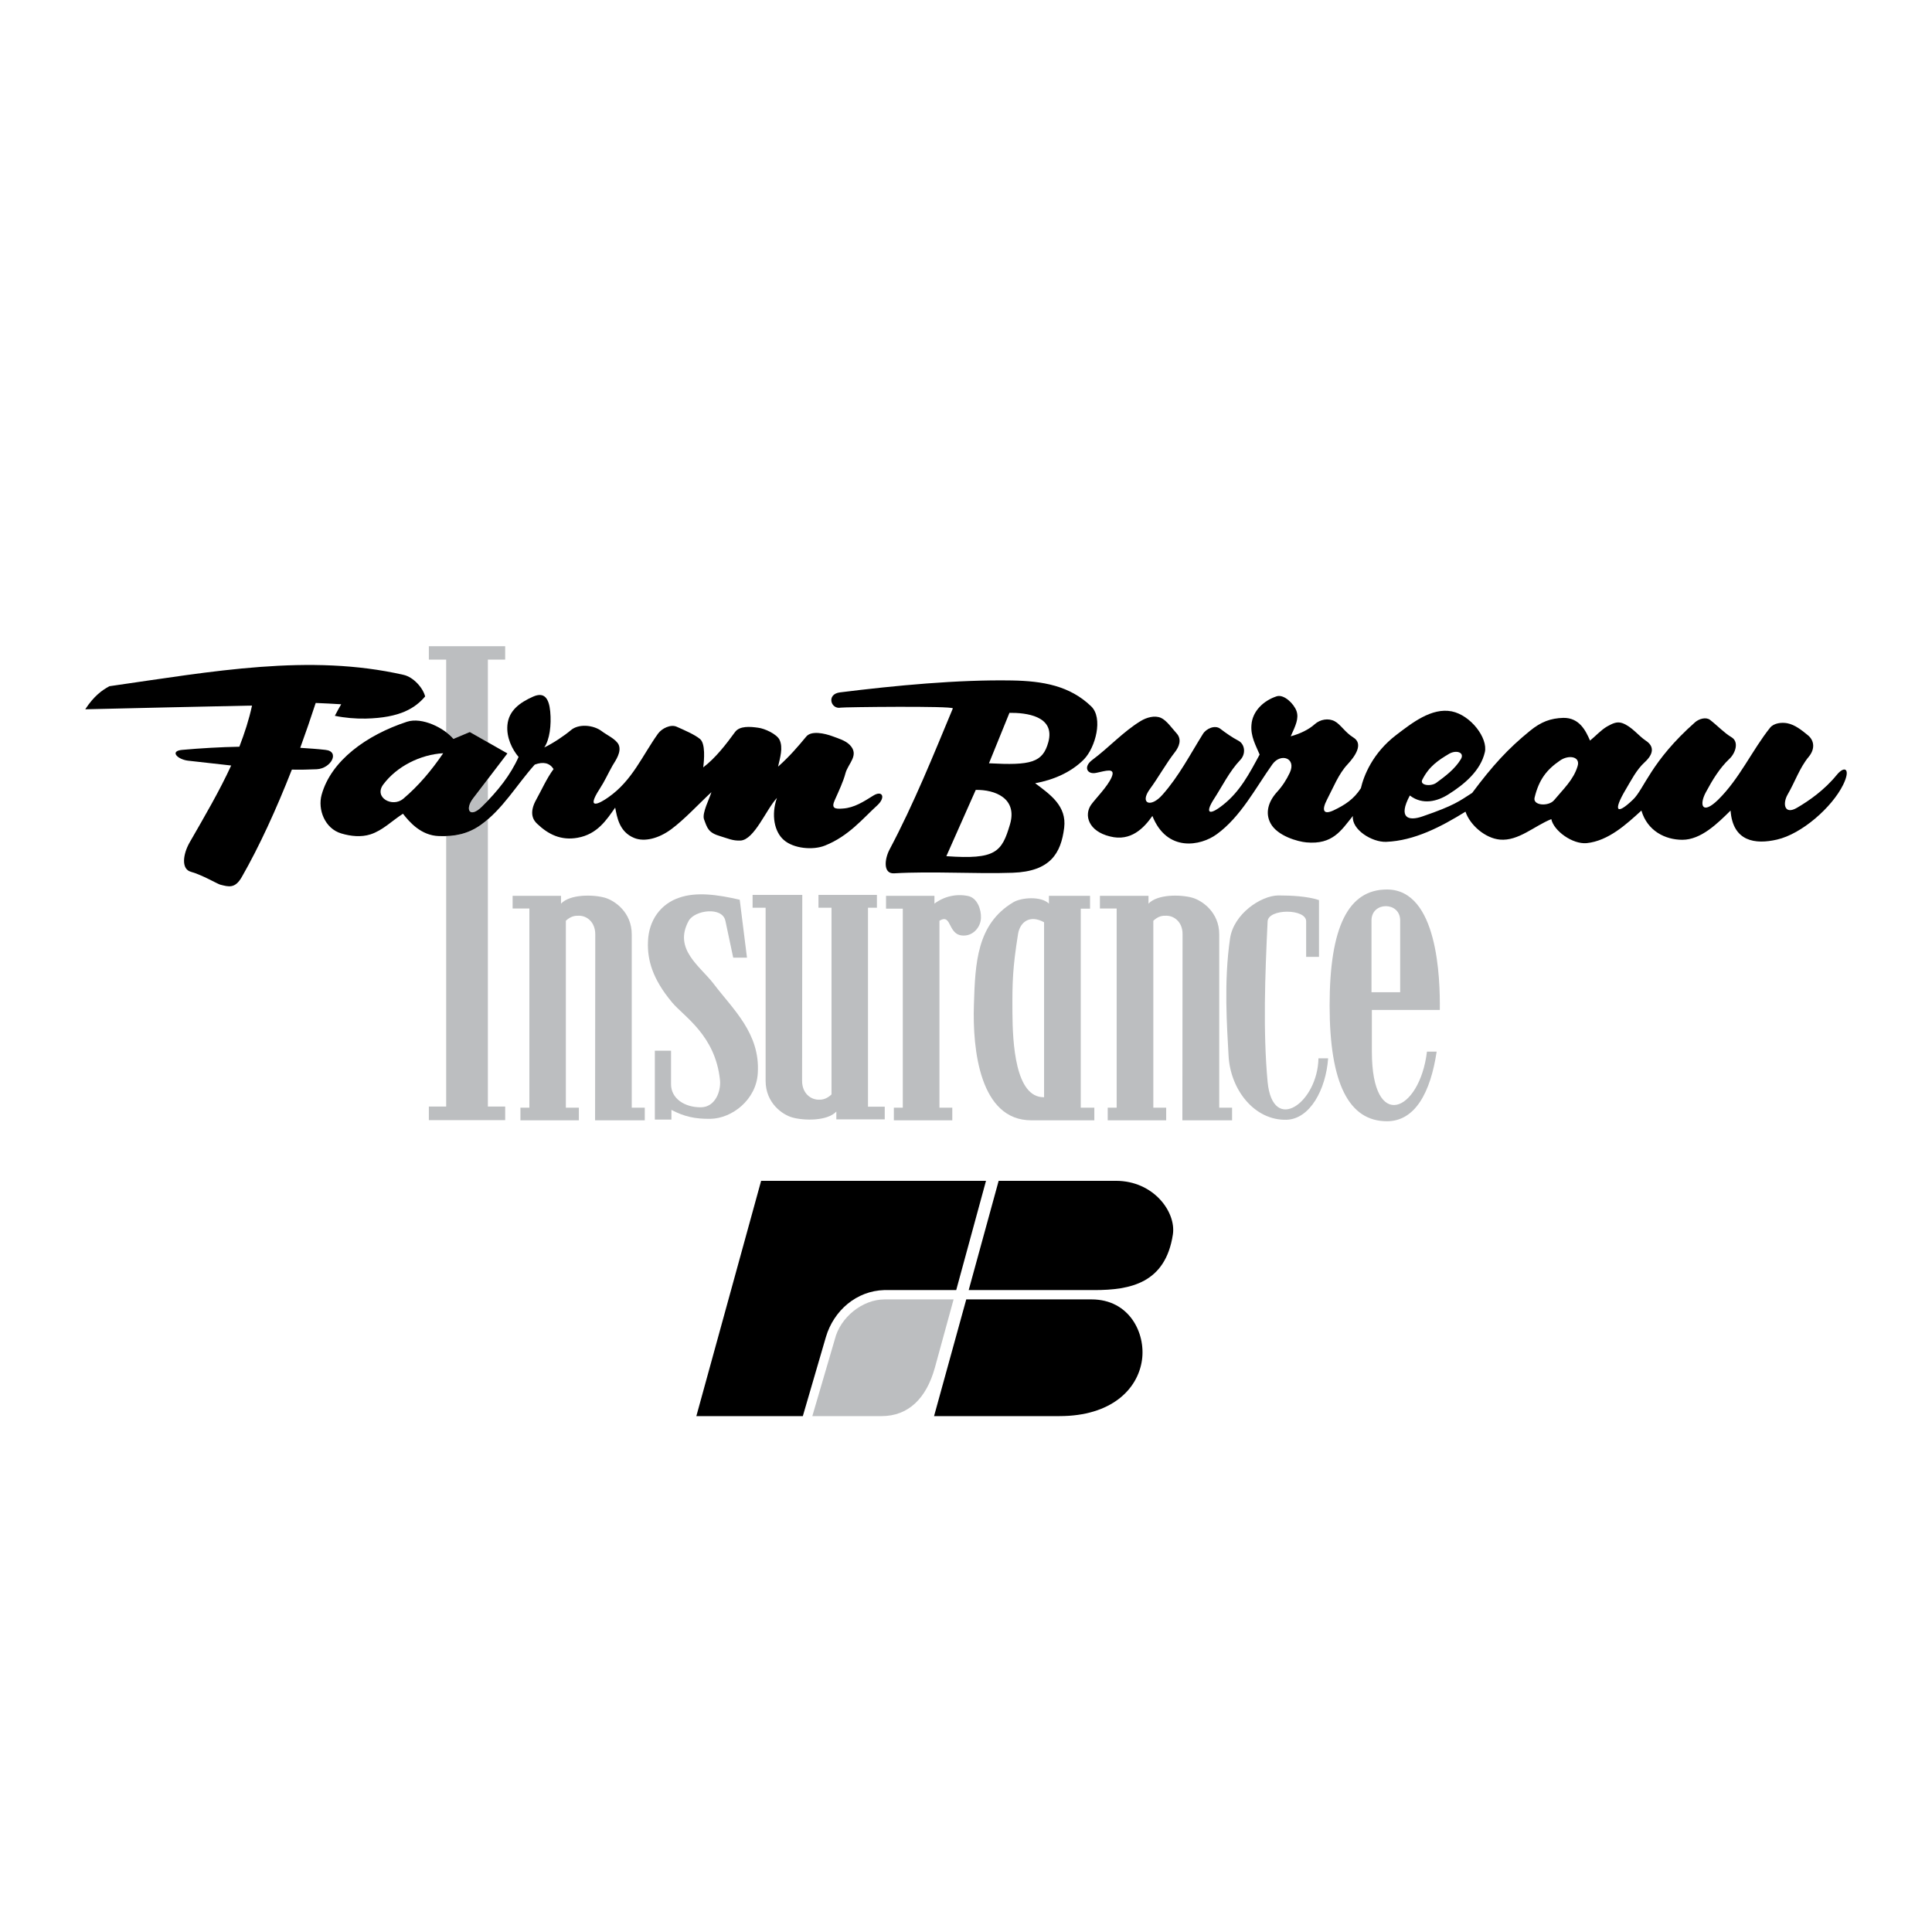
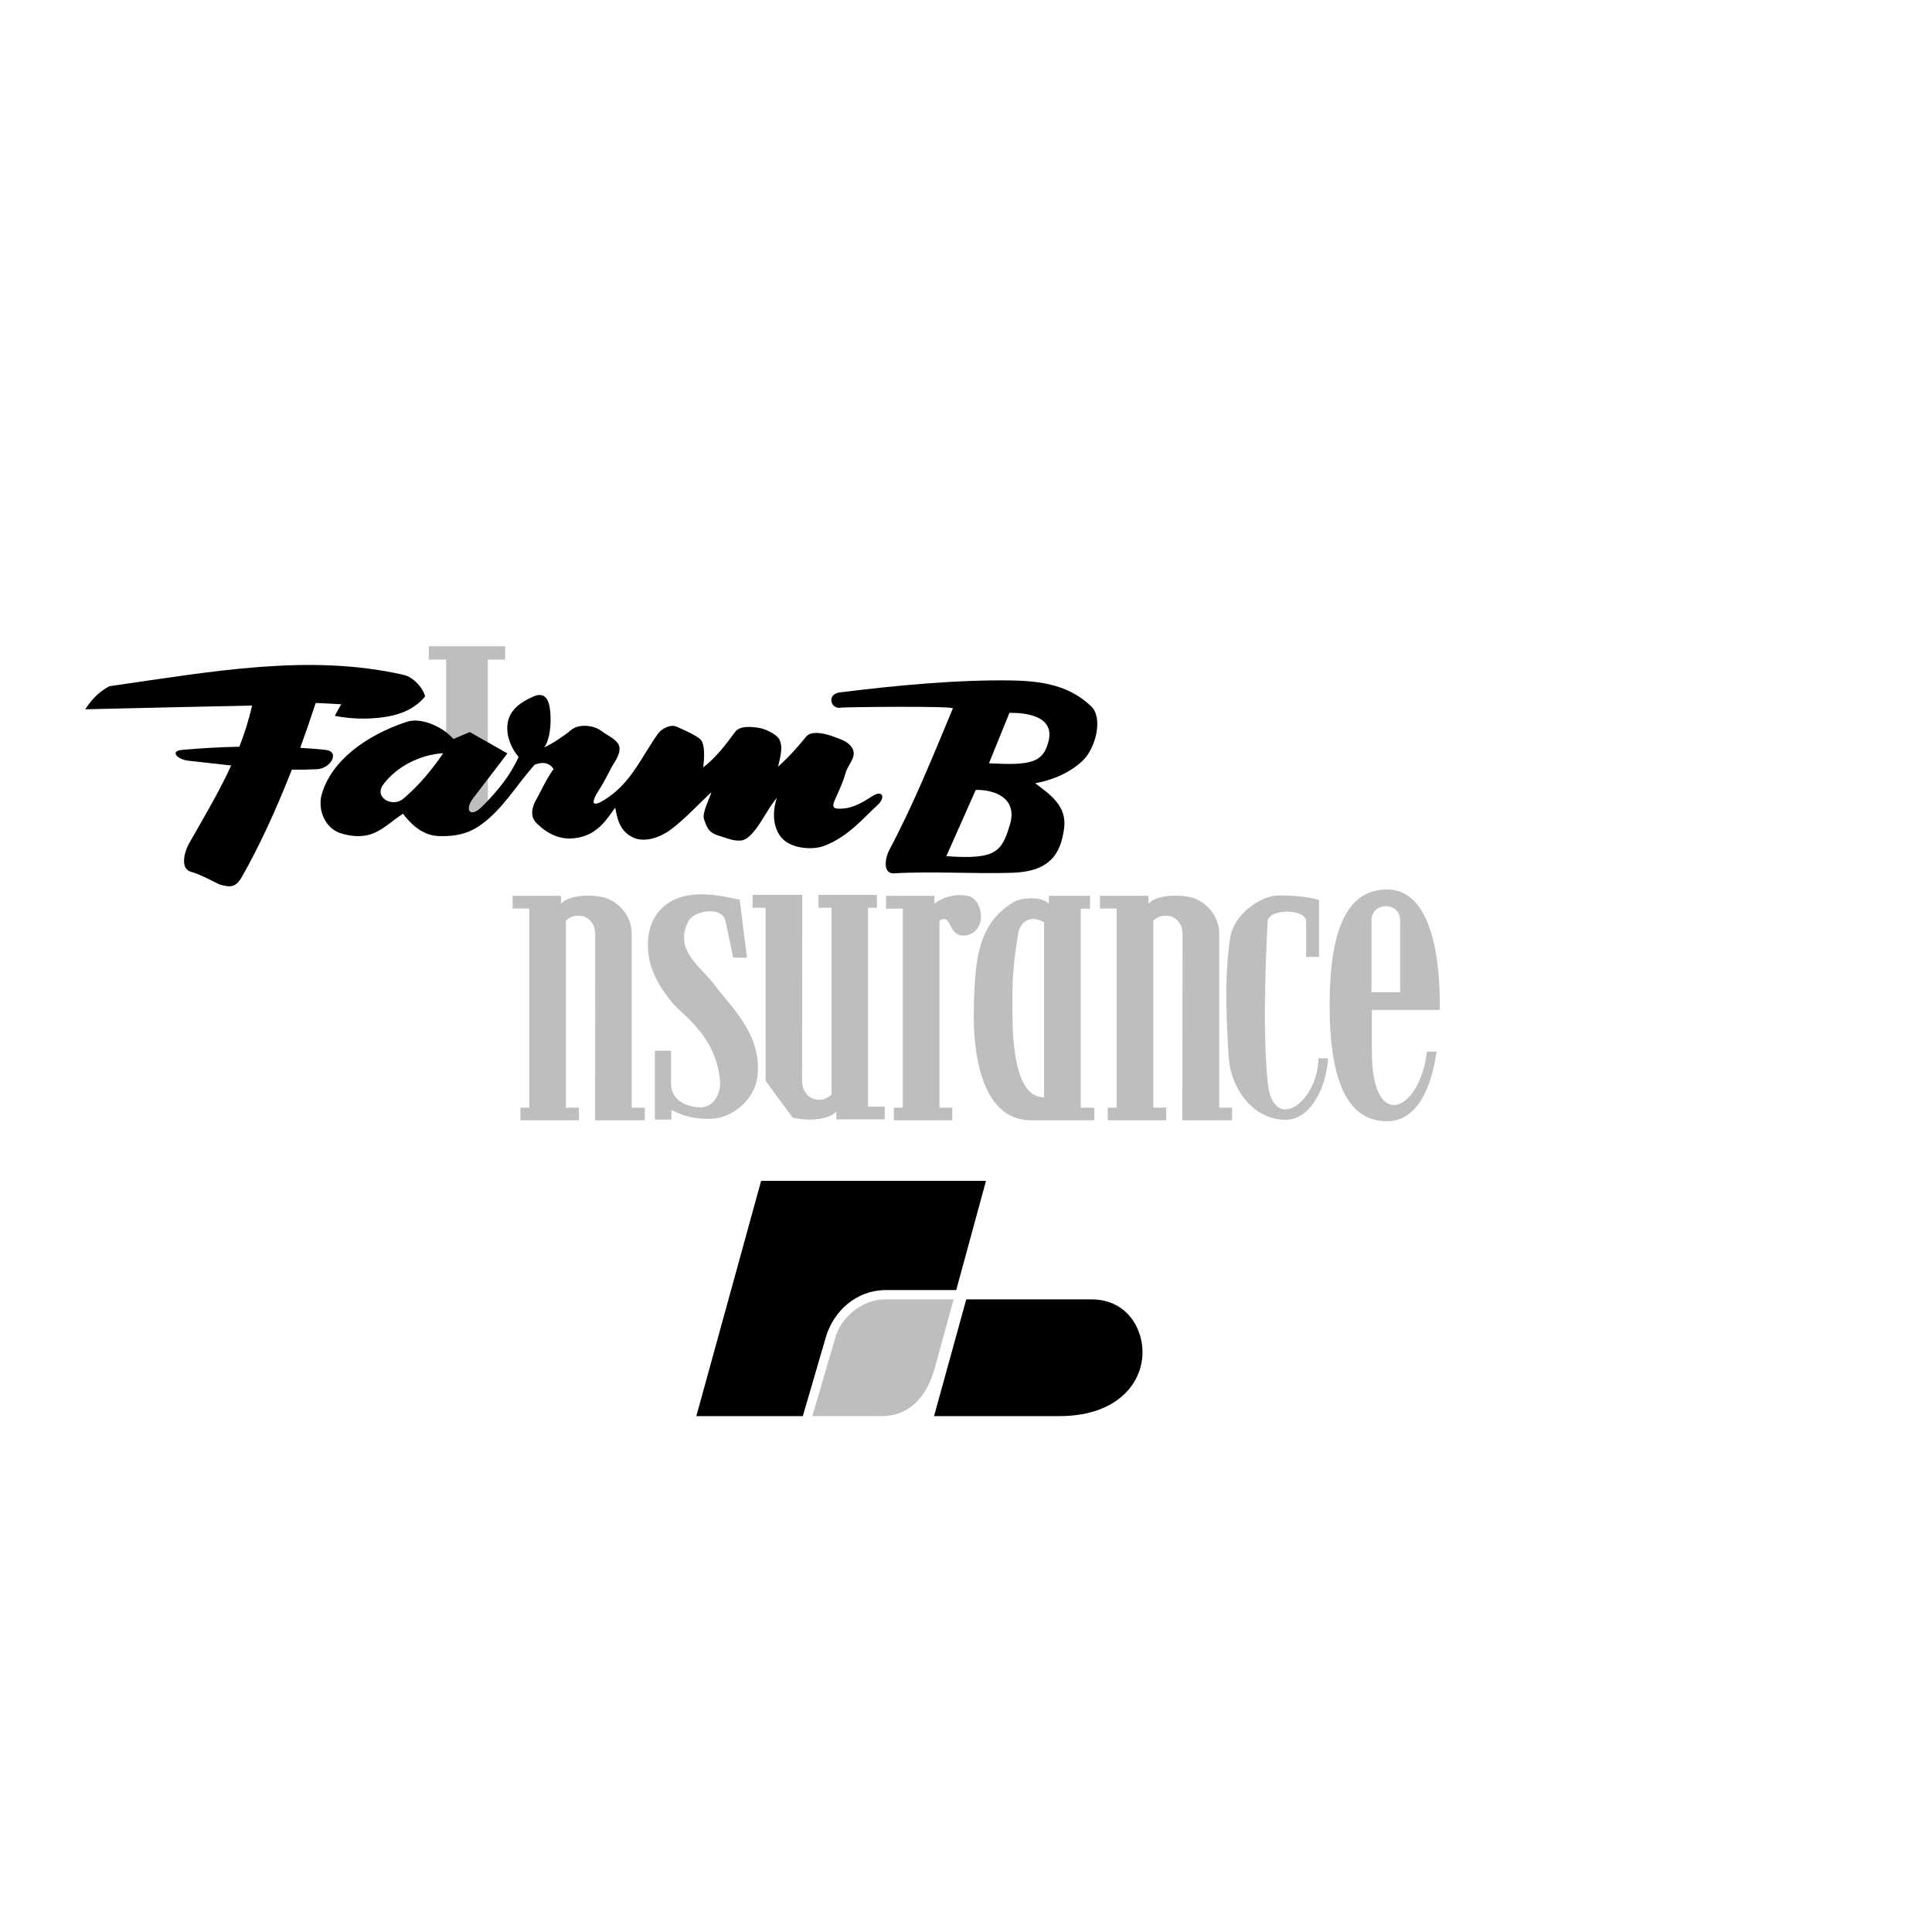
<svg xmlns="http://www.w3.org/2000/svg" version="1.0" id="Layer_1" x="0px" y="0px" width="192.756px" height="192.756px" viewBox="0 0 192.756 192.756" enable-background="new 0 0 192.756 192.756" xml:space="preserve">
  <g>
    <polygon fill-rule="evenodd" clip-rule="evenodd" fill="#FFFFFF" points="0,0 192.756,0 192.756,192.756 0,192.756 0,0  " />
    <path fill-rule="evenodd" clip-rule="evenodd" fill="#BCBEC0" d="M143.651,100.762h-6.779v4.16c0,8.115,4.773,6.016,5.497,0h0.966   c-0.612,4.086-2.154,6.945-4.958,6.945c-3.789,0-5.721-3.752-5.721-11.551c0-7.82,1.857-11.571,5.721-11.571   C143.466,88.745,143.688,97.66,143.651,100.762L143.651,100.762z" />
    <path fill-rule="evenodd" clip-rule="evenodd" fill="#BCBEC0" d="M131.542,105.59h0.966c-0.223,3.119-1.82,6.055-4.142,6.129   c-3.194,0.092-5.627-2.99-5.794-6.426c-0.149-2.822-0.483-7.336,0.148-11.645c0.353-2.47,3.083-4.29,4.81-4.309   c1.282,0,2.897,0.074,4.067,0.464v5.665h-1.281v-3.547c0-1.282-3.771-1.282-3.845,0c-0.26,5.386-0.464,11.013,0,16.028   C126.992,113.223,131.468,110.01,131.542,105.59L131.542,105.59z" />
    <path fill-rule="evenodd" clip-rule="evenodd" fill="#BCBEC0" d="M65.333,111.699v-6.871h1.616v3.344c0,1.43,1.356,2.32,2.99,2.303   c1.43-0.02,2.006-1.617,1.894-2.713c-0.464-4.494-3.64-6.369-4.773-7.744c-2.006-2.395-2.47-4.29-2.414-6.017   c0.056-2.247,1.337-3.844,3.12-4.439c1.69-0.594,3.807-0.315,6.036,0.205l0.724,5.776h-1.374l-0.78-3.677   c-0.315-1.449-3.064-1.059-3.659,0c-1.56,2.842,1.133,4.513,2.507,6.314c1.895,2.508,4.643,4.922,4.383,8.896   c-0.148,2.637-2.562,4.512-4.717,4.549c-1.56,0.02-2.619-0.223-3.9-0.891v0.965H65.333L65.333,111.699z" />
-     <path fill-rule="evenodd" clip-rule="evenodd" fill="#BCBEC0" d="M79.077,111.496c1.133,0.314,3.455,0.371,4.365-0.596v0.781h4.829   v-1.264h-1.672V90.565h0.892v-1.281h-5.832v1.281h1.3v18.628c-0.353,0.334-0.761,0.537-1.207,0.52   c-0.854,0.037-1.727-0.631-1.727-1.877l0.019-18.552h-4.958v1.281h1.3v17.271C76.384,110.066,78.092,111.236,79.077,111.496   L79.077,111.496z" />
+     <path fill-rule="evenodd" clip-rule="evenodd" fill="#BCBEC0" d="M79.077,111.496c1.133,0.314,3.455,0.371,4.365-0.596v0.781h4.829   v-1.264h-1.672V90.565h0.892v-1.281h-5.832v1.281h1.3v18.628c-0.353,0.334-0.761,0.537-1.207,0.52   c-0.854,0.037-1.727-0.631-1.727-1.877l0.019-18.552h-4.958v1.281h1.3v17.271L79.077,111.496z" />
    <path fill-rule="evenodd" clip-rule="evenodd" fill="#BCBEC0" d="M118.95,89.562c-1.151-0.315-3.454-0.371-4.364,0.595v-0.78   h-4.847v1.263h1.671v19.873h-0.892v1.262h5.832v-1.262h-1.282V91.865c0.354-0.334,0.743-0.52,1.189-0.501   c0.854-0.056,1.745,0.613,1.727,1.857l-0.019,18.553h4.959v-1.262h-1.281V93.221C121.644,91.011,119.935,89.841,118.95,89.562   L118.95,89.562z" />
    <path fill-rule="evenodd" clip-rule="evenodd" fill="#BCBEC0" d="M96.59,89.396c0.91,0.186,1.318,1.337,1.281,2.191   c-0.037,0.91-0.724,1.671-1.56,1.746c-1.839,0.167-1.263-2.284-2.582-1.467v18.646h1.281v1.262H89.18v-1.262h0.892V90.658H88.4   v-1.282h4.829v0.78C94.213,89.414,95.438,89.154,96.59,89.396L96.59,89.396z" />
    <path fill-rule="evenodd" clip-rule="evenodd" fill="#BCBEC0" d="M101.084,90.026c-3.621,2.173-3.789,6.036-3.918,10.233   c-0.148,4.494,0.613,11.514,5.72,11.514h6.296v-1.262h-1.355V90.658h0.928v-1.282h-4.104v0.78   C103.889,89.396,101.92,89.525,101.084,90.026L101.084,90.026z" />
    <path fill-rule="evenodd" clip-rule="evenodd" fill="#BCBEC0" d="M60.338,89.562c-1.133-0.315-3.455-0.371-4.365,0.595v-0.78   h-4.829v1.263h1.671v19.873h-0.892v1.262h5.832v-1.262h-1.3V91.865c0.353-0.334,0.762-0.52,1.207-0.501   c0.854-0.056,1.728,0.613,1.728,1.857l-0.019,18.553h4.958v-1.262h-1.3V93.221C63.031,91.011,61.322,89.841,60.338,89.562   L60.338,89.562z" />
-     <path fill-rule="evenodd" clip-rule="evenodd" fill="#BCBEC0" d="M48.675,81.744c-0.223,0.186-0.446,0.372-0.706,0.557   c-1.077,0.78-2.191,1.077-3.454,1.114V110.4h-1.728v1.355h7.615V110.4h-1.727V81.744L48.675,81.744z" />
    <path fill-rule="evenodd" clip-rule="evenodd" fill="#BCBEC0" d="M48.675,77.713l-1.467,1.932   c-0.854,1.114-0.353,2.024,0.854,0.854c0.204-0.205,0.427-0.427,0.613-0.632V77.713L48.675,77.713z" />
    <path fill-rule="evenodd" clip-rule="evenodd" fill="#BCBEC0" d="M44.515,73.052c0.297,0.205,0.539,0.446,0.724,0.669l1.634-0.687   l1.802,1.04v-8.265h1.727v-1.337h-7.615v1.337h1.728V73.052L44.515,73.052z" />
    <path fill-rule="evenodd" clip-rule="evenodd" d="M80.098,141.285l2.303-7.893c0.78-2.639,3.046-4.607,5.832-4.682h7.169   l2.972-10.9H75.938l-6.463,23.475H80.098L80.098,141.285z" />
    <path fill-rule="evenodd" clip-rule="evenodd" fill="#BCBEC0" d="M95.141,129.641l-1.875,6.834   c-0.854,3.064-2.656,4.811-5.312,4.811h-6.909l2.247-7.67c0.539-2.191,2.767-3.975,4.958-3.975H95.141L95.141,129.641z" />
-     <path fill-rule="evenodd" clip-rule="evenodd" d="M111.336,117.811c3.77,0,6.018,3.119,5.683,5.348   c-0.742,4.867-4.234,5.553-7.855,5.553H96.646l2.99-10.9H111.336L111.336,117.811z" />
    <path fill-rule="evenodd" clip-rule="evenodd" d="M105.709,141.285c5.145,0,7.818-2.656,8.228-5.609   c0.371-2.656-1.245-6.035-5.033-6.035H96.404l-3.213,11.645H105.709L105.709,141.285z" />
-     <path fill-rule="evenodd" clip-rule="evenodd" d="M109.404,77.101c-0.947,0.223-1.355-0.594-0.427-1.282   c1.652-1.226,3.064-2.804,4.828-3.881c0.576-0.353,1.394-0.594,2.024-0.316c0.558,0.242,1.133,1.077,1.542,1.523   c0.594,0.631,0.241,1.393-0.148,1.895c-0.873,1.114-1.672,2.563-2.508,3.696c-1.04,1.43,0.093,1.913,1.281,0.539   c1.616-1.82,2.749-4.011,4.012-6.036c0.335-0.557,1.207-0.928,1.728-0.539c0.557,0.427,1.226,0.892,1.801,1.189   c0.688,0.353,0.78,1.337,0.205,1.931c-1.096,1.151-1.802,2.638-2.675,3.975c-0.816,1.3-0.482,1.653,0.966,0.501   c1.672-1.319,2.601-3.083,3.641-5.015c-0.391-0.928-0.91-1.82-0.817-2.953c0.093-1.374,1.207-2.433,2.525-2.86   c0.725-0.223,1.709,0.743,1.969,1.467c0.26,0.743-0.093,1.467-0.575,2.526c0.965-0.26,1.819-0.688,2.396-1.207   c0.538-0.483,1.355-0.632,1.987-0.297c0.594,0.316,1.04,1.114,1.856,1.616c1.077,0.65,0.131,1.932-0.557,2.674   c-0.91,0.966-1.43,2.322-2.062,3.529c-0.539,1.04-0.39,1.56,0.65,1.077c1.133-0.539,2.023-1.114,2.729-2.21   c0.278-1.208,1.151-3.51,3.548-5.33c1.56-1.189,3.51-2.73,5.516-2.34c1.913,0.39,3.621,2.674,3.306,4.067   c-0.427,1.857-2.043,3.213-3.641,4.216c-1.076,0.687-2.562,1.096-3.844,0.111c-1.188,2.21-0.186,2.6,1.281,2.08   c3.194-1.096,3.658-1.523,4.94-2.34c2.024-2.712,3.565-4.402,5.757-6.185c1.114-0.91,2.062-1.263,3.343-1.3   c1.598-0.019,2.229,1.282,2.656,2.266c0.575-0.464,1.077-1.04,1.709-1.412c0.52-0.279,0.946-0.52,1.504-0.334   c0.947,0.334,1.634,1.281,2.34,1.746c0.892,0.576,0.78,1.355-0.093,2.154c-0.836,0.762-1.355,1.82-1.932,2.786   c-1.188,2.006-0.946,2.582,0.743,0.966c1.133-1.059,1.783-3.826,6.222-7.745c0.39-0.334,1.077-0.539,1.485-0.223   c0.743,0.575,1.412,1.3,2.136,1.727c0.78,0.464,0.39,1.597-0.204,2.154c-0.984,0.929-1.689,2.099-2.358,3.343   c-0.688,1.282-0.354,2.285,1.226,0.743c2.154-2.117,3.398-4.958,5.2-7.206c0.371-0.445,1.133-0.539,1.709-0.427   c0.761,0.149,1.43,0.688,2.043,1.189c0.668,0.539,0.724,1.393,0.092,2.154c-0.909,1.096-1.374,2.507-2.098,3.751   c-0.539,0.929-0.335,2.08,0.929,1.337c1.207-0.706,2.729-1.764,3.955-3.269c0.799-0.984,1.431-0.631,0.65,0.966   c-1.114,2.266-4.142,4.921-6.611,5.479c-2.154,0.501-4.402,0.204-4.625-2.897c-1.318,1.3-2.953,2.916-4.81,2.916   c-1.728,0-3.492-0.892-4.086-2.916c-1.486,1.356-3.287,3.027-5.46,3.25c-1.412,0.13-3.287-1.226-3.529-2.396   c-1.708,0.687-3.287,2.21-5.126,2.043c-1.467-0.13-2.99-1.449-3.436-2.786c-2.433,1.504-5.089,2.897-7.912,3.009   c-1.393,0.056-3.473-1.207-3.324-2.582c-1.17,1.449-2.005,2.878-4.643,2.637c-0.836-0.074-2.879-0.631-3.565-1.894   c-0.576-1.059-0.205-2.191,0.612-3.102c0.576-0.631,0.966-1.244,1.3-1.95c0.688-1.467-0.891-2.006-1.727-0.854   c-1.728,2.433-3.157,5.237-5.553,6.983c-1.616,1.188-4.978,1.82-6.426-1.82c-0.836,1.188-2.137,2.582-4.234,2.043   c-2.137-0.52-2.601-2.099-1.895-3.139c0.445-0.631,1.652-1.82,2.061-2.767C111.336,76.543,110.314,76.915,109.404,77.101   L109.404,77.101z" />
    <path fill-rule="evenodd" clip-rule="evenodd" d="M83.887,70.601c-1.003,0.204-1.467-1.356-0.074-1.523   c5.535-0.687,11.756-1.281,17.16-1.188c3.064,0.056,5.758,0.521,7.894,2.582c1.207,1.151,0.445,4.086-0.725,5.293   c-1.263,1.281-3.064,2.061-4.866,2.377c1.542,1.151,3.157,2.285,2.897,4.439c-0.315,2.544-1.374,4.364-5.145,4.494   c-3.677,0.13-7.985-0.167-11.811,0.056c-1.133,0.074-0.966-1.43-0.465-2.377c2.452-4.625,4.365-9.397,6.314-14.077   C95.067,70.415,84.128,70.544,83.887,70.601L83.887,70.601z" />
    <path fill-rule="evenodd" clip-rule="evenodd" d="M32.09,79.292c0.947-3.417,4.495-5.961,8.506-7.28   c1.523-0.501,3.733,0.632,4.643,1.709l1.634-0.687l3.751,2.135l-3.417,4.476c-0.854,1.114-0.353,2.024,0.854,0.854   c1.616-1.579,2.897-3.213,3.677-4.978c-0.631-0.743-1.226-1.932-1.114-3.176c0.13-1.449,1.226-2.247,2.563-2.842   c1.133-0.501,1.579,0.186,1.708,1.467c0.13,1.375-0.056,2.823-0.594,3.603c0.873-0.409,2.024-1.188,2.637-1.708   c0.78-0.687,2.266-0.539,3.083,0.074c0.501,0.39,1.449,0.798,1.708,1.374c0.297,0.706-0.297,1.542-0.613,2.062   c-0.483,0.854-0.761,1.522-1.281,2.321c-1.449,2.229,0.019,1.449,0.854,0.854c2.396-1.671,3.38-4.141,4.959-6.352   c0.39-0.539,1.281-0.965,1.875-0.687c0.799,0.353,1.783,0.78,2.303,1.208c0.576,0.445,0.427,2.117,0.334,2.841   c1.226-0.929,2.284-2.303,3.176-3.528c0.464-0.632,1.523-0.539,2.303-0.427c0.65,0.074,1.857,0.631,2.136,1.207   c0.371,0.78,0.056,1.765-0.148,2.675c1.133-1.003,2.005-2.024,2.804-2.99c0.501-0.631,1.838-0.334,2.637-0.037   c0.594,0.223,1.263,0.409,1.708,0.854c1.003,1.022-0.167,1.857-0.427,2.842c-0.204,0.799-0.687,1.82-1.059,2.656   c-0.372,0.817-0.037,0.929,0.817,0.854c1.114-0.075,2.061-0.688,3.008-1.281c0.91-0.576,1.282,0.148,0.427,0.947   c-1.449,1.319-2.86,3.083-5.237,4.03c-1.207,0.483-3.138,0.298-4.104-0.557c-0.947-0.817-1.281-2.507-0.687-4.197   c-1.077,1.151-2.247,4.16-3.622,4.253c-0.798,0.037-1.244-0.204-2.005-0.427c-1.226-0.353-1.319-0.799-1.653-1.708   c-0.204-0.613,0.557-2.062,0.743-2.693c-1.207,1.114-2.711,2.749-4.03,3.714c-1.207,0.891-2.637,1.281-3.677,0.854   c-1.504-0.613-1.708-2.098-1.894-3.027c-0.854,1.207-1.765,2.656-3.752,3.008c-1.653,0.297-2.916-0.334-4.011-1.375   c-0.372-0.334-0.892-1.04-0.112-2.433c0.501-0.892,1.04-2.117,1.728-3.046c-0.39-0.613-1.021-0.761-1.876-0.446   c-1.801,2.006-3.194,4.458-5.386,6.018c-1.282,0.91-2.6,1.17-4.179,1.114c-1.783-0.056-2.934-1.393-3.584-2.229   c-1.077,0.687-2.025,1.671-3.25,2.061c-0.929,0.297-1.969,0.186-2.897-0.092C32.405,82.672,31.681,80.759,32.09,79.292   L32.09,79.292z" />
    <path fill-rule="evenodd" clip-rule="evenodd" d="M23.881,74.5c-1.913,0.037-3.826,0.148-5.701,0.315   c-1.282,0.112-0.483,0.948,0.576,1.077c1.43,0.149,2.878,0.335,4.309,0.483c-1.17,2.544-2.637,5.051-4.142,7.67   c-0.687,1.207-0.854,2.674,0.13,2.935c1.17,0.334,2.637,1.207,2.916,1.281c0.854,0.223,1.486,0.409,2.154-0.761   c1.746-3.046,3.455-6.779,4.996-10.716c0.836,0.019,1.671,0,2.489-0.037c1.43-0.074,2.34-1.783,0.854-1.932   c-0.817-0.093-1.653-0.148-2.507-0.204c0.539-1.486,1.059-2.99,1.542-4.476c0.854,0.037,1.69,0.074,2.544,0.13   c-0.223,0.372-0.427,0.762-0.632,1.151c0.966,0.204,2.062,0.297,3.064,0.278c3.473-0.074,4.959-1.058,5.943-2.209   c-0.205-0.836-1.152-1.932-2.155-2.155c-9.378-2.136-18.98-0.353-29.343,1.133c-0.724,0.39-1.542,0.966-2.414,2.303   c5.553-0.13,11.087-0.26,16.64-0.372C24.847,71.789,24.401,73.145,23.881,74.5L23.881,74.5z" />
    <path fill-rule="evenodd" clip-rule="evenodd" fill="#FFFFFF" d="M139.695,98.996v-7.168c0-1.894-2.86-1.894-2.86,0v7.168H139.695   L139.695,98.996z" />
    <path fill-rule="evenodd" clip-rule="evenodd" fill="#FFFFFF" d="M101.01,101.021c-0.019-3.027,0.019-4.42,0.558-7.819   c0.186-1.188,1.151-1.987,2.6-1.188v17.457C101.288,109.527,101.028,104.029,101.01,101.021L101.01,101.021z" />
    <path fill-rule="evenodd" clip-rule="evenodd" fill="#FFFFFF" d="M153.104,79.589c0.445-1.857,1.244-2.823,2.544-3.714   c0.854-0.595,2.062-0.409,1.746,0.576c-0.409,1.355-1.431,2.284-2.34,3.38C154.516,80.48,152.918,80.388,153.104,79.589   L153.104,79.589z" />
-     <path fill-rule="evenodd" clip-rule="evenodd" fill="#FFFFFF" d="M141.905,77.788c0.688-1.355,1.616-1.95,2.674-2.582   c0.706-0.408,1.579-0.148,1.171,0.539c-0.595,0.984-1.542,1.69-2.452,2.359C142.76,78.494,141.608,78.363,141.905,77.788   L141.905,77.788z" />
    <path fill-rule="evenodd" clip-rule="evenodd" fill="#FFFFFF" d="M94.417,85.421l2.934-6.612c1.914-0.037,4.179,0.836,3.417,3.436   C99.951,85.012,99.357,85.774,94.417,85.421L94.417,85.421z" />
    <path fill-rule="evenodd" clip-rule="evenodd" fill="#FFFFFF" d="M98.67,76.153l2.043-5.033c1.635-0.018,4.587,0.297,3.881,2.916   C104.037,76.098,102.83,76.376,98.67,76.153L98.67,76.153z" />
    <path fill-rule="evenodd" clip-rule="evenodd" fill="#FFFFFF" d="M44.217,75.15c-2.266,0.13-4.625,1.3-5.98,3.12   c-0.966,1.3,0.91,2.321,1.987,1.43C41.766,78.4,43.084,76.822,44.217,75.15L44.217,75.15z" />
  </g>
</svg>